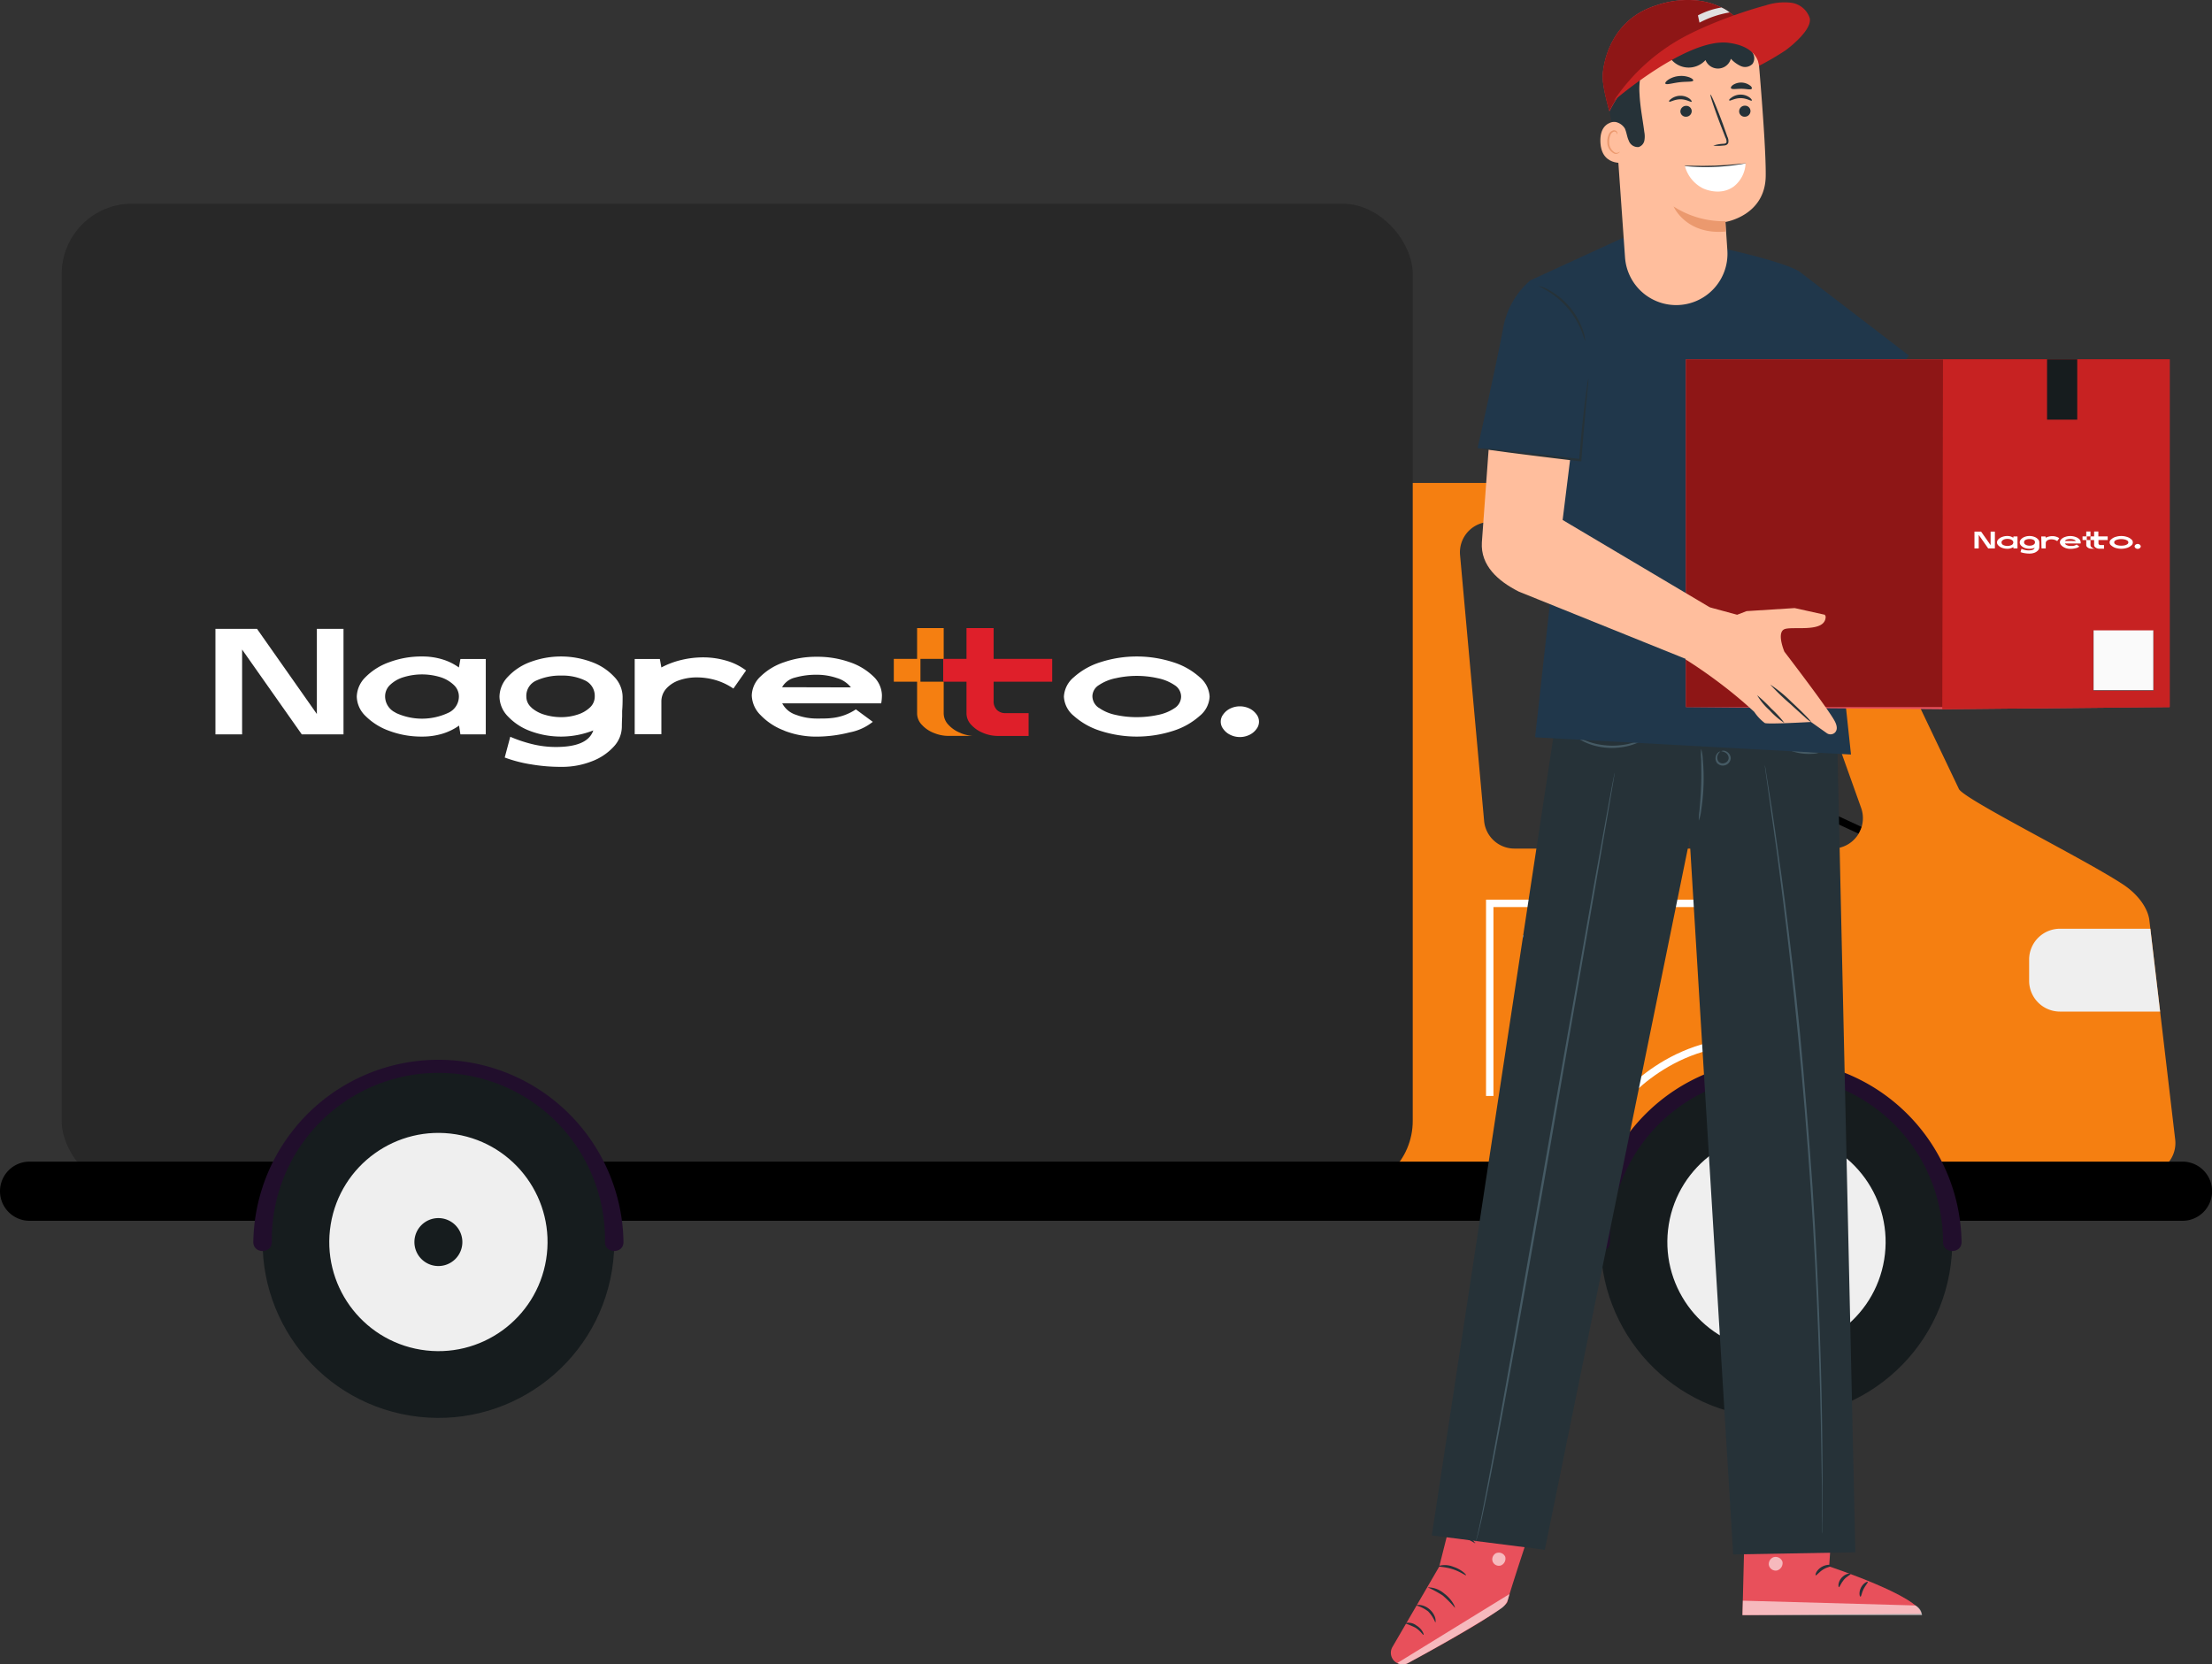
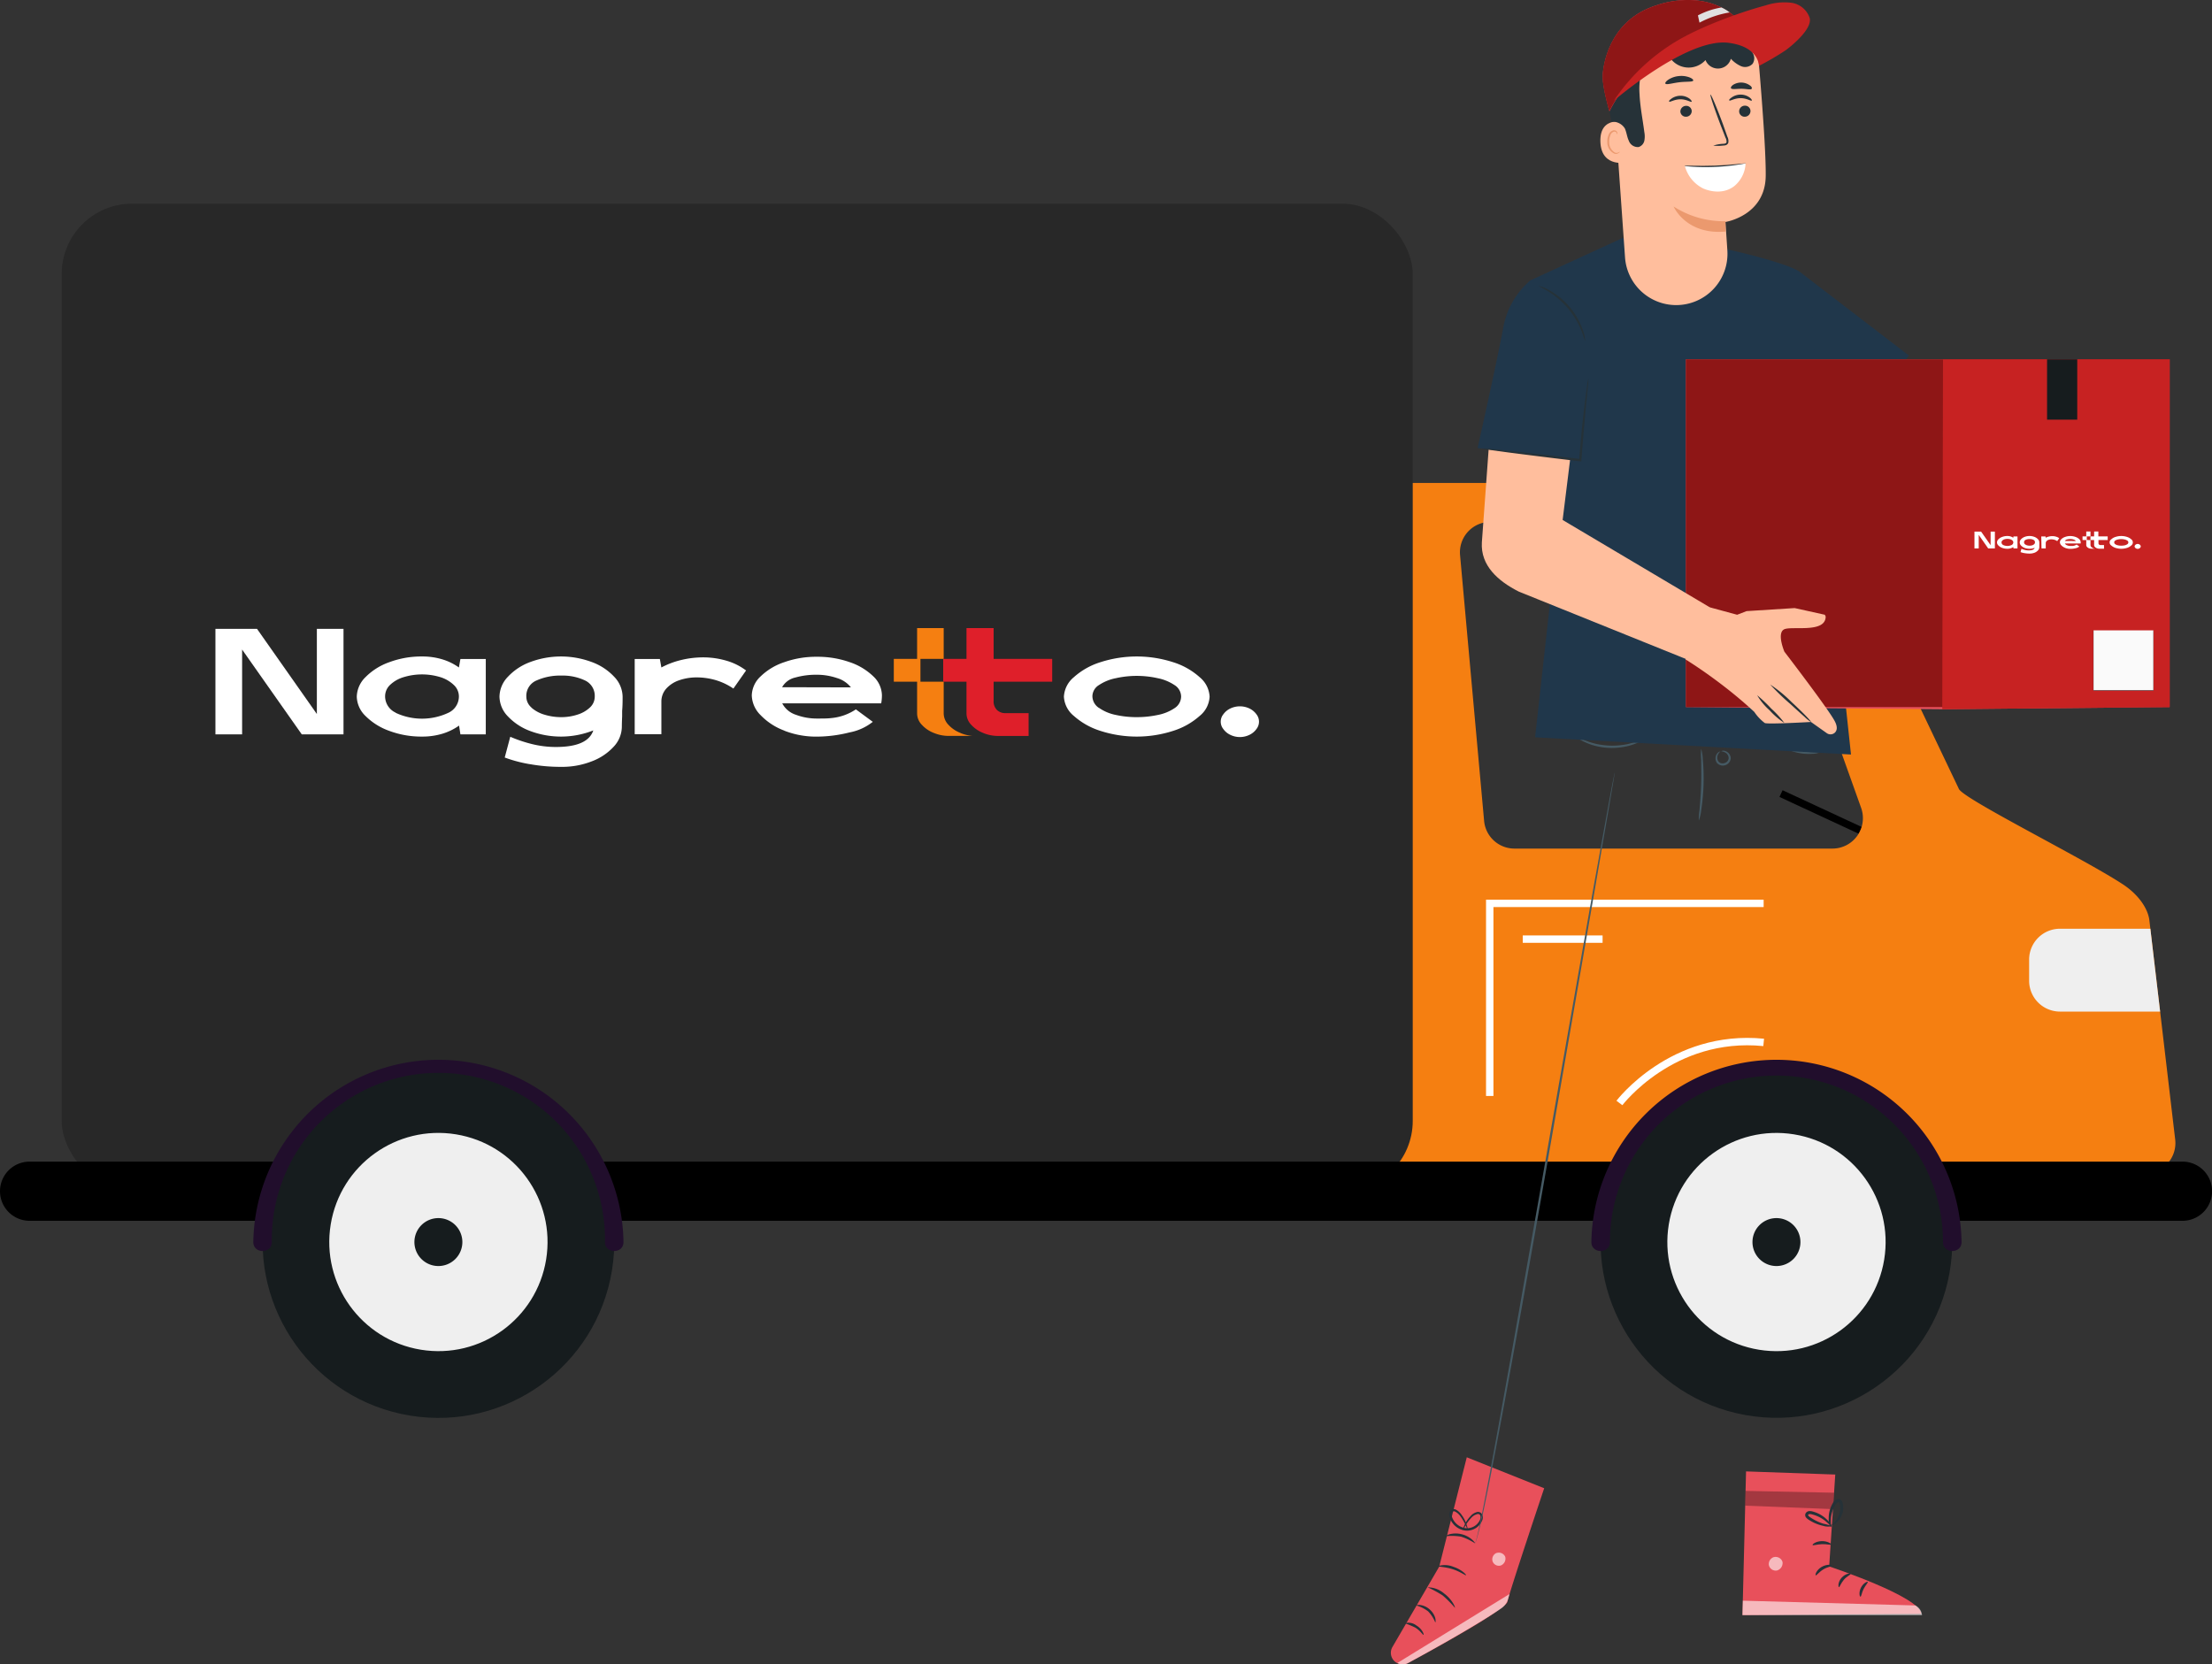
<svg xmlns="http://www.w3.org/2000/svg" viewBox="0 0 523.15 393.7">
  <rect x="0" y="0" width="523.15" height="393.7" fill="#333333" stroke="none" />
  <defs>
    <style>
      .cls-1, .cls-2, .cls-5 {
        fill: none;
        stroke-miterlimit: 10;
      }

      .cls-1 {
        stroke: #000;
      }

      .cls-1, .cls-5 {
        stroke-width: 1.75px;
      }

      .cls-2 {
        stroke: #210e2c;
        stroke-width: 0.88px;
      }

      .cls-3 {
        fill: #00933f;
      }

      .cls-4 {
        fill: #f57f11;
      }

      .cls-5 {
        stroke: #fff;
      }

      .cls-6 {
        fill: #efefef;
      }

      .cls-7 {
        fill: #282828;
      }

      .cls-8 {
        fill: #fff;
      }

      .cls-9 {
        fill: #df1f2a;
      }

      .cls-10 {
        fill: #161c1e;
      }

      .cls-11 {
        fill: #210e2c;
      }

      .cls-12 {
        fill: #e8505b;
      }

      .cls-13 {
        opacity: 0.6;
      }

      .cls-14 {
        fill: #263238;
      }

      .cls-15 {
        opacity: 0.3;
      }

      .cls-16 {
        fill: #455a64;
      }

      .cls-17 {
        fill: #20374b;
      }

      .cls-18 {
        fill: #ffbe9d;
      }

      .cls-19 {
        fill: #eb996e;
      }

      .cls-20 {
        fill: #8e1616;
      }

      .cls-21 {
        fill: #c72222;
      }

      .cls-22 {
        fill: #e0e0e0;
      }

      .cls-23 {
        fill: #fafafa;
      }
    </style>
  </defs>
  <g>
    <g>
      <g>
        <g>
-           <ellipse class="cls-1" cx="422.87" cy="185.89" rx="8.08" ry="14.84" />
          <line class="cls-1" x1="421.22" y1="187.72" x2="439.97" y2="196.43" />
        </g>
        <g>
          <line class="cls-2" x1="405.61" y1="122.25" x2="405.61" y2="140.96" />
          <path class="cls-3" d="M405.61,144h-2.84a.93.93,0,0,1-.8-1.4l1.42-2.45,1.42-2.46a.92.92,0,0,1,1.6,0l1.42,2.46,1.42,2.45a.93.93,0,0,1-.8,1.4Z" />
          <path class="cls-3" d="M405.61,137.48h-2.84a.93.93,0,0,1-.8-1.39l1.42-2.46,1.42-2.45a.92.92,0,0,1,1.6,0l1.42,2.45,1.42,2.46a.93.93,0,0,1-.8,1.39Z" />
        </g>
      </g>
      <g>
        <path class="cls-4" d="M502.06,209.18c-9.38-6.17-38.1-20.36-38.8-22.62l-32.07-67.24a7.21,7.21,0,0,0-6.88-5.08H321.81a7.2,7.2,0,0,0-7.19,7l-3.69,148.3a7.19,7.19,0,0,0,7.17,7.38l189.17.67a7.2,7.2,0,0,0,7.18-8l-6.11-51.89C508,214.87,505.72,211.58,502.06,209.18ZM351,194.18l-5.69-62.89a7.2,7.2,0,0,1,7.17-7.84h58.45a7.21,7.21,0,0,1,6.78,4.77l22.46,62.89a7.2,7.2,0,0,1-6.78,9.62H358.17A7.2,7.2,0,0,1,351,194.18Z" />
        <g>
          <polyline class="cls-5" points="417.11 213.69 352.33 213.69 352.33 259.25" />
          <path class="cls-5" d="M383,260.91s12.47-16.48,34.12-14.33" />
          <line class="cls-5" x1="360.14" y1="222.15" x2="379.02" y2="222.15" />
          <path class="cls-6" d="M508.57,219.69H487.2a7.3,7.3,0,0,0-7.3,7.3v5a7.3,7.3,0,0,0,7.3,7.3h23.68Z" />
        </g>
      </g>
      <g>
        <rect class="cls-7" x="14.59" y="48.18" width="319.53" height="233.61" rx="16.64" />
        <g>
          <path class="cls-8" d="M92.07,172.89a15.1,15.1,0,0,1-5.63-3.53,6.57,6.57,0,0,1-2.06-4.56,6.68,6.68,0,0,1,2.06-4.62,14.86,14.86,0,0,1,5.63-3.54,21.69,21.69,0,0,1,7.73-1.35,16.19,16.19,0,0,1,4.85.69,13.26,13.26,0,0,1,3.88,1.91l.36-2h6v17.82h-6l-.32-2.07a13.63,13.63,0,0,1-3.9,1.91,16.42,16.42,0,0,1-4.87.69,21.69,21.69,0,0,1-7.73-1.35m1.5-4.28a14.68,14.68,0,0,0,12.47,0,4.25,4.25,0,0,0,2.49-3.85,3.71,3.71,0,0,0-1.19-2.72,8,8,0,0,0-3.19-1.86,14.85,14.85,0,0,0-8.69,0A7.88,7.88,0,0,0,92.27,162a3.71,3.71,0,0,0-1.19,2.72,4.25,4.25,0,0,0,2.49,3.85" />
          <path class="cls-8" d="M125.28,180.76a32.75,32.75,0,0,1-5.91-1.57l1.31-4.91a32.9,32.9,0,0,0,5.06,1.71,23.42,23.42,0,0,0,5.7.71c5.09,0,8-1.31,8.88-3.92a20.76,20.76,0,0,1-14.88.16,13.86,13.86,0,0,1-5.31-3.47,6.84,6.84,0,0,1-2-4.67,6.92,6.92,0,0,1,2-4.72,13.67,13.67,0,0,1,5.31-3.49,20.81,20.81,0,0,1,14.48,0,13.6,13.6,0,0,1,5.33,3.49,6.92,6.92,0,0,1,2,4.72c0,1,0,2.14-.11,3.35l0,1.32c-.05,1.14-.07,2-.07,2.49a7,7,0,0,1-1.93,4.67,13.42,13.42,0,0,1-5.2,3.47,19.2,19.2,0,0,1-7.16,1.3,41.34,41.34,0,0,1-7.45-.64m.32-13.4a8.13,8.13,0,0,0,3.14,1.7,13.49,13.49,0,0,0,3.95.58,12.24,12.24,0,0,0,3.78-.58,7.56,7.56,0,0,0,3-1.7,3.49,3.49,0,0,0,1.14-2.6,4,4,0,0,0-2.28-3.79,12.31,12.31,0,0,0-5.6-1.16,13.58,13.58,0,0,0-5.9,1.16,3.93,3.93,0,0,0-2.4,3.79,3.39,3.39,0,0,0,1.21,2.6" />
          <path class="cls-8" d="M150.11,155.89h5.95l.36,2a19.81,19.81,0,0,1,4.74-1.78,22.07,22.07,0,0,1,5.09-.61,19.46,19.46,0,0,1,5.56.79,14.22,14.22,0,0,1,4.64,2.31l-3,4.28a14.76,14.76,0,0,0-4.2-2,16,16,0,0,0-4.42-.64,12.49,12.49,0,0,0-4.24.69,7.2,7.2,0,0,0-3.05,2,4.55,4.55,0,0,0-1.12,3v7.74h-6.31Z" />
          <path class="cls-8" d="M185.51,172.83a15,15,0,0,1-5.63-3.67,6.82,6.82,0,0,1-2.08-4.65,6.36,6.36,0,0,1,2.07-4.49,14.61,14.61,0,0,1,5.61-3.38,22.36,22.36,0,0,1,7.71-1.28,22.83,22.83,0,0,1,7.73,1.26,14.76,14.76,0,0,1,5.6,3.35,6.31,6.31,0,0,1,2.06,4.47,10.66,10.66,0,0,1-.17,1.93l-23.41,0a5.57,5.57,0,0,0,3.24,2.71,14,14,0,0,0,4.95.89c1.4,0,2.54,0,3.4-.11a12.49,12.49,0,0,0,5.83-2.06l4,2.95a12.56,12.56,0,0,1-5.49,2.5,32,32,0,0,1-7.77,1,20.64,20.64,0,0,1-7.68-1.41m15.77-10.24a6.56,6.56,0,0,0-3.31-2.21,14.69,14.69,0,0,0-4.78-.78,18.13,18.13,0,0,0-5.08.66,4.78,4.78,0,0,0-3.11,2.29Z" />
          <path class="cls-8" d="M260.26,172.89a17.21,17.21,0,0,1-6.3-3.55,6.28,6.28,0,0,1-2.34-4.54,6.39,6.39,0,0,1,2.34-4.6,16.94,16.94,0,0,1,6.3-3.56,28,28,0,0,1,17.18,0,16.94,16.94,0,0,1,6.3,3.56,6.39,6.39,0,0,1,2.34,4.6,6.28,6.28,0,0,1-2.34,4.54,17.21,17.21,0,0,1-6.3,3.55,28,28,0,0,1-17.18,0m-.33-5.44a10.44,10.44,0,0,0,3.93,1.66,22.83,22.83,0,0,0,5,.53,23.7,23.7,0,0,0,4.93-.51,10.74,10.74,0,0,0,4-1.62,3.29,3.29,0,0,0,1.55-2.75,3.24,3.24,0,0,0-1.57-2.71,10.94,10.94,0,0,0-4-1.63,22.68,22.68,0,0,0-9.84,0,11,11,0,0,0-4,1.62,3.16,3.16,0,0,0-1.57,2.62,3.34,3.34,0,0,0,1.54,2.79" />
          <path class="cls-8" d="M290.94,173.81a4.25,4.25,0,0,1-1.64-1.39,2.77,2.77,0,0,1,0-3.42,4.33,4.33,0,0,1,1.64-1.39,5.26,5.26,0,0,1,4.6,0,4.41,4.41,0,0,1,1.64,1.39,2.81,2.81,0,0,1,0,3.42,4.32,4.32,0,0,1-1.64,1.39,5.17,5.17,0,0,1-4.6,0" />
          <path class="cls-4" d="M227.19,173.39a7.61,7.61,0,0,1-2.87-1.93,3.94,3.94,0,0,1-1.13-2.7v-7.5h-5.5v-5.4h5.5v-7.29H216.9v7.29h-5.51v5.4h5.51v7.5a3.9,3.9,0,0,0,1.13,2.7,7.5,7.5,0,0,0,2.86,1.93,9.14,9.14,0,0,0,3.4.69l5.74,0a9.37,9.37,0,0,1-2.84-.67" />
          <path class="cls-9" d="M232.57,173.39a7.5,7.5,0,0,1-2.86-1.93,3.9,3.9,0,0,1-1.13-2.7v-7.5h-5.51v-5.4h5.51v-7.29H235v7.29h13.85v5.4H235v4.48a2.87,2.87,0,0,0,.8,2.22,2.79,2.79,0,0,0,2,.73l5.47,0v5.4l-7.29,0a9.15,9.15,0,0,1-3.41-.69" />
          <polygon class="cls-8" points="74.94 148.76 74.94 168.9 60.79 148.76 50.95 148.76 50.95 173.71 57.26 173.71 57.26 153.65 71.37 173.71 81.24 173.71 81.24 148.76 74.94 148.76" />
        </g>
      </g>
      <path d="M516.17,288.78H7a7,7,0,0,1-7-7H0a7,7,0,0,1,7-7H516.17a7,7,0,0,1,7,7h0A7,7,0,0,1,516.17,288.78Z" />
      <g>
        <g>
          <circle class="cls-10" cx="420.14" cy="293.81" r="41.58" transform="translate(56.38 655.08) rotate(-79.77)" />
          <circle class="cls-6" cx="420.14" cy="293.81" r="25.81" transform="translate(62.56 661.19) rotate(-80.74)" />
          <path class="cls-10" d="M425.81,293.81a5.67,5.67,0,1,1-5.67-5.67A5.67,5.67,0,0,1,425.81,293.81Z" />
          <path class="cls-11" d="M380.75,293.81a39.39,39.39,0,1,1,78.78,0c0,2.81,4.4,2.82,4.39,0a43.78,43.78,0,0,0-87.55,0c0,2.82,4.37,2.82,4.38,0Z" />
        </g>
        <g>
          <circle class="cls-10" cx="103.69" cy="293.81" r="41.58" transform="translate(-203 348.72) rotate(-80.71)" />
          <circle class="cls-6" cx="103.69" cy="293.81" r="25.81" transform="translate(-202.98 348.86) rotate(-80.74)" />
          <path class="cls-10" d="M109.35,293.81a5.67,5.67,0,1,1-5.66-5.67A5.67,5.67,0,0,1,109.35,293.81Z" />
          <path class="cls-11" d="M64.29,293.81a39.4,39.4,0,1,1,78.79,0c0,2.81,4.39,2.82,4.38,0a43.78,43.78,0,0,0-87.55,0c0,2.82,4.37,2.82,4.38,0Z" />
        </g>
      </g>
    </g>
    <g>
      <g>
        <path class="cls-12" d="M346.9,344.72l-6.52,25.87-11.06,19a2.73,2.73,0,0,0,1.15,3.83h0a2.72,2.72,0,0,0,2.5,0c5-2.68,23.18-12.62,23.55-14.54.43-2.23,8.69-26.84,8.69-26.84Z" />
        <g class="cls-13">
          <path class="cls-8" d="M330.47,393.39,357,377.07l-.3,1.09a4.11,4.11,0,0,1-1.65,2.31c-2.16,1.47-8.22,5.39-22,12.9a2.71,2.71,0,0,1-2.58,0Z" />
        </g>
        <g class="cls-13">
          <path class="cls-8" d="M354,367.32a1.64,1.64,0,0,0-1,2,1.58,1.58,0,0,0,1.93,1,1.74,1.74,0,0,0,1.06-2.08,1.65,1.65,0,0,0-2.13-.84" />
        </g>
        <path class="cls-14" d="M339.45,383.78a8.1,8.1,0,0,0-1.7-2.62,8.33,8.33,0,0,0-2.8-1.39c0-.07.37-.18,1-.1a4.22,4.22,0,0,1,2.19,1.05,4.31,4.31,0,0,1,1.3,2C339.59,383.38,339.52,383.78,339.45,383.78Z" />
        <path class="cls-14" d="M336.67,386.72c-.15.07-.75-1-2-1.74a22.13,22.13,0,0,0-2.42-1,3.05,3.05,0,0,1,2.73.52C336.4,385.35,336.82,386.68,336.67,386.72Z" />
        <path class="cls-14" d="M344.08,380.31a26.65,26.65,0,0,0-2.86-2.89,26.22,26.22,0,0,0-3.57-1.94,6,6,0,0,1,3.92,1.48C343.5,378.39,344.23,380.27,344.08,380.31Z" />
        <path class="cls-14" d="M346.72,372.61c-.11.13-1.36-.85-3.19-1.43s-3.42-.54-3.43-.71a5.25,5.25,0,0,1,3.61.15C345.67,371.25,346.84,372.51,346.72,372.61Z" />
        <path class="cls-14" d="M348.83,365.06a13.52,13.52,0,0,0-3.29-1.57,13.33,13.33,0,0,0-3.65-.09c0-.07.35-.31,1-.49a5.81,5.81,0,0,1,2.76,0,5.73,5.73,0,0,1,2.45,1.24C348.66,364.63,348.88,365,348.83,365.06Z" />
        <path class="cls-14" d="M346,362.06a2.41,2.41,0,0,1,.24-1,7,7,0,0,1,1.47-2.33,3.12,3.12,0,0,1,1.68-1.08,1.1,1.1,0,0,1,1.13.57,1.81,1.81,0,0,1,.09,1.27,3.87,3.87,0,0,1-4.22,2.54,4.47,4.47,0,0,1-3.62-3.43,1.56,1.56,0,0,1,.28-1.27,1.09,1.09,0,0,1,1.24-.25,3.89,3.89,0,0,1,1.45,1.35,7.74,7.74,0,0,1,1.2,2.49,2.49,2.49,0,0,1,.15,1,12.67,12.67,0,0,0-1.68-3.23,3.56,3.56,0,0,0-1.3-1.14.56.56,0,0,0-.67.13,1,1,0,0,0-.13.84,4,4,0,0,0,3.17,2.94,3.35,3.35,0,0,0,3.61-2.1,1.37,1.37,0,0,0,0-.9.6.6,0,0,0-.62-.32A2.81,2.81,0,0,0,348,359,10.49,10.49,0,0,0,346,362.06Z" />
      </g>
      <g>
        <g>
          <path class="cls-12" d="M434.05,348.8l-1.44,21.74s21.63,7.17,21.76,11.22l-42.27.3.85-34Z" />
          <g class="cls-13">
            <path class="cls-8" d="M419.6,368.31a1.72,1.72,0,0,0-1.25,1.93,1.66,1.66,0,0,0,1.9,1.26,1.82,1.82,0,0,0,1.32-2.05,1.72,1.72,0,0,0-2.13-1.09" />
          </g>
          <g class="cls-13">
            <path class="cls-8" d="M412.1,382.06l.09-3.42L453,379.77a2.89,2.89,0,0,1,1.57,2.29Z" />
          </g>
          <path class="cls-14" d="M433.3,370.34c0,.21-1.05.27-2.08.9s-1.6,1.49-1.79,1.4.15-1.27,1.42-2S433.35,370.15,433.3,370.34Z" />
          <path class="cls-14" d="M437.67,372.31c.05.2-.86.52-1.58,1.37s-1,1.77-1.17,1.76-.3-1.19.63-2.23S437.68,372.11,437.67,372.31Z" />
          <path class="cls-14" d="M440,377.69c-.19,0-.44-1,.12-2.12s1.54-1.53,1.62-1.36-.53.76-1,1.68S440.24,377.67,440,377.69Z" />
          <path class="cls-14" d="M433.08,365.35c-.09.19-1-.13-2.2-.08s-2.09.38-2.19.2.79-.89,2.17-.92S433.18,365.19,433.08,365.35Z" />
        </g>
        <g class="cls-15">
          <polygon points="433.76 353.1 433.51 356.98 412.75 356.16 412.83 352.67 433.76 353.1" />
        </g>
        <path class="cls-14" d="M433.29,361a3.93,3.93,0,0,1-2.12-.07,10,10,0,0,1-2.19-.75,10.42,10.42,0,0,1-1.2-.68,2.75,2.75,0,0,1-.62-.52.89.89,0,0,1-.06-1.1,1.1,1.1,0,0,1,.92-.44,3,3,0,0,1,.79.13,8.33,8.33,0,0,1,1.3.49,7.53,7.53,0,0,1,1.91,1.34c1,.94,1.26,1.72,1.19,1.76s-.55-.6-1.52-1.38a8.1,8.1,0,0,0-3.06-1.53c-.45-.13-.83-.15-.95.05s-.05.1,0,.24a2.11,2.11,0,0,0,.46.38c.37.25.74.47,1.1.67a10.77,10.77,0,0,0,2,.84A16.19,16.19,0,0,1,433.29,361Z" />
        <path class="cls-14" d="M433,361.25a3.42,3.42,0,0,1-.5-2.06,7,7,0,0,1,.36-2.31,8,8,0,0,1,.58-1.27,1.76,1.76,0,0,1,1.38-1,1,1,0,0,1,.87.62,2.84,2.84,0,0,1,.19.78,4.85,4.85,0,0,1,0,1.43,4.91,4.91,0,0,1-1,2.16c-.86,1.07-1.73,1.29-1.74,1.22s.66-.49,1.33-1.52a5,5,0,0,0,.73-2,4.16,4.16,0,0,0,0-1.22c-.05-.45-.21-.82-.37-.78s-.58.32-.77.67a7.8,7.8,0,0,0-.55,1.13,7.71,7.71,0,0,0-.48,2.1C432.93,360.44,433.12,361.22,433,361.25Z" />
      </g>
      <g>
-         <polygon class="cls-14" points="434.16 159.29 369.75 158.81 338.63 363.2 365.36 366.6 399.62 198.53 409.87 367.19 409.9 367.7 438.8 367.19 434.16 159.29" />
        <path class="cls-16" d="M401.77,194.13a15.48,15.48,0,0,1,.17-2.49c.14-1.53.31-3.65.39-6s0-4.46,0-6a13.31,13.31,0,0,1,0-2.5,10.11,10.11,0,0,1,.39,2.47,49.53,49.53,0,0,1,.18,6,51.39,51.39,0,0,1-.55,6A10,10,0,0,1,401.77,194.13Z" />
        <path class="cls-16" d="M407.08,177.72s.11-.11.38-.14a1.59,1.59,0,0,1,1.06.32,1.83,1.83,0,0,1,.81,1.47,1.87,1.87,0,0,1-3.26,1.1,1.87,1.87,0,0,1-.25-1.66,1.6,1.6,0,0,1,.65-.9c.23-.14.38-.14.39-.11s-.52.3-.68,1.11a1.56,1.56,0,0,0,.28,1.26,1.28,1.28,0,0,0,1.43.32,1.31,1.31,0,0,0,.95-1.13,1.56,1.56,0,0,0-.55-1.17A2.41,2.41,0,0,0,407.08,177.72Z" />
        <path class="cls-16" d="M390.59,173.61s-.19.22-.59.54a11.64,11.64,0,0,1-1.84,1.15,14.84,14.84,0,0,1-3,1.14,17,17,0,0,1-3.92.49,16.49,16.49,0,0,1-3.92-.49,14.27,14.27,0,0,1-3-1.14,10.17,10.17,0,0,1-1.84-1.15c-.4-.31-.61-.5-.59-.53s1,.6,2.59,1.34a16.8,16.8,0,0,0,3,1,18.73,18.73,0,0,0,3.81.43A18.1,18.1,0,0,0,385,176a16.59,16.59,0,0,0,3-1C389.63,174.22,390.53,173.53,390.59,173.61Z" />
        <path class="cls-16" d="M430.45,177.94a4.52,4.52,0,0,1-1.77.37,12.52,12.52,0,0,1-8.25-2.36c-.9-.67-1.35-1.2-1.3-1.25a22,22,0,0,0,5.36,2.65A22.69,22.69,0,0,0,430.45,177.94Z" />
        <path class="cls-16" d="M348.83,365.06a3.36,3.36,0,0,0,.19-.43c.09-.3.22-.75.36-1.35.29-1.2.67-3,1.13-5.28.92-4.59,2.18-11.25,3.67-19.49,3-16.49,7-39.29,11.42-64.47s8.44-48,11.34-64.49L380.48,190c.42-2.29.76-4.07,1-5.31.12-.58.21-1,.27-1.37s.11-.47.11-.47,0,.16-.05.48-.13.79-.22,1.38c-.21,1.24-.51,3-.9,5.32-.8,4.64-1.95,11.32-3.36,19.56l-11.2,64.51c-4.41,25.19-8.47,48-11.57,64.44-1.54,8.24-2.85,14.89-3.84,19.48S349,365.15,348.83,365.06Z" />
-         <path class="cls-16" d="M430.91,362.76s0-.16,0-.47,0-.8,0-1.39c0-1.24,0-3,0-5.32s0-5.13-.09-8.41-.08-7-.19-11.15c-.16-8.25-.48-18.08-.95-29s-1.19-22.89-2.13-35.46-2.06-24.52-3.19-35.39-2.31-20.62-3.38-28.81c-.51-4.1-1-7.8-1.48-11.05s-.84-6-1.17-8.33-.57-4-.74-5.27c-.08-.58-.14-1-.18-1.37s-.05-.47-.05-.47,0,.16.1.46.13.78.23,1.37c.2,1.22.48,3,.84,5.25s.8,5.07,1.26,8.32,1,6.94,1.56,11c1.12,8.19,2.31,18,3.5,28.81S427,259,428,271.53s1.6,24.57,2.08,35.48.72,20.75.84,29c.08,4.13.08,7.86.11,11.15s0,6.1,0,8.41,0,4.08-.05,5.32c0,.59,0,1.05,0,1.39S430.91,362.76,430.91,362.76Z" />
      </g>
      <g>
        <polygon class="cls-17" points="425.53 64.21 451.46 84.1 433.28 108.04 411.11 95.45 425.53 64.21" />
        <path class="cls-17" d="M425.53,64.21h0c-3.75-2.31-16.73-5.16-16.73-5.16l-25.09-2.73-21.77,10,8.95,37.46-7.83,70.63,74.71,4.07Z" />
        <g>
          <rect class="cls-17" x="382.88" y="95.54" width="12.87" height="3.47" transform="translate(778.63 194.56) rotate(-180)" />
          <path class="cls-17" d="M382.86,95.52h12.92V99H382.86Zm12.86,0H382.91V99h12.81Z" />
        </g>
        <path class="cls-17" d="M428.66,85.89a32.58,32.58,0,0,0,.37-5.76,33.14,33.14,0,0,0-.16-5.76,31.49,31.49,0,0,0-.37,5.76A31,31,0,0,0,428.66,85.89Z" />
      </g>
      <g>
        <g>
          <g>
            <g>
              <g>
                <g>
                  <path class="cls-18" d="M381.59,22l2.74,38.9a12.13,12.13,0,0,0,12.1,11.27h0a12.13,12.13,0,0,0,12.1-12.92c-.24-3.7-.46-6.74-.46-6.74s9.42-1.46,9.53-10.88c.07-5.43-.87-17.77-1.67-27.23A12.35,12.35,0,0,0,403.62,3.06h-5.69A17.42,17.42,0,0,0,381.59,22Z" />
                  <path class="cls-19" d="M408.08,52.33a21.91,21.91,0,0,1-12.27-3.49s2.9,6.78,12.3,5.93Z" />
                </g>
                <g>
                  <g>
                    <g>
                      <path class="cls-14" d="M414,26.25a1.35,1.35,0,0,1-1.3,1.36,1.28,1.28,0,0,1-1.38-1.21A1.34,1.34,0,0,1,412.62,25,1.28,1.28,0,0,1,414,26.25Z" />
                      <path class="cls-14" d="M414.3,23.79c-.16.18-1.18-.57-2.63-.57s-2.51.73-2.66.55.09-.39.55-.73a3.7,3.7,0,0,1,2.14-.66,3.57,3.57,0,0,1,2.09.68C414.24,23.4,414.39,23.72,414.3,23.79Z" />
                    </g>
                    <g>
                      <path class="cls-14" d="M400.1,26.25a1.34,1.34,0,0,1-1.29,1.36,1.29,1.29,0,0,1-1.39-1.21,1.35,1.35,0,0,1,1.3-1.36A1.28,1.28,0,0,1,400.1,26.25Z" />
                      <path class="cls-14" d="M400.08,24.06c-.17.18-1.19-.57-2.63-.57s-2.51.73-2.66.55.09-.39.55-.73a3.69,3.69,0,0,1,2.13-.66,3.61,3.61,0,0,1,2.1.68C400,23.67,400.16,24,400.08,24.06Z" />
                    </g>
                    <path class="cls-14" d="M405.2,34.44a9.08,9.08,0,0,1,2.35-.43c.37,0,.72-.11.78-.36a1.87,1.87,0,0,0-.25-1.1c-.34-.89-.71-1.83-1.09-2.81-1.52-4-2.62-7.3-2.45-7.36s1.52,3.14,3,7.15l1,2.83a2.18,2.18,0,0,1,.2,1.45,1,1,0,0,1-.61.54,2.58,2.58,0,0,1-.63.08A9.68,9.68,0,0,1,405.2,34.44Z" />
                  </g>
                  <path class="cls-14" d="M400.46,19.05c-.15.39-1.59.2-3.29.41s-3.07.67-3.3.31c-.1-.17.14-.54.7-.92A5.45,5.45,0,0,1,397,18a5.54,5.54,0,0,1,2.57.3C400.2,18.55,400.52,18.86,400.46,19.05Z" />
                  <path class="cls-14" d="M414.29,21c-.26.32-1.25,0-2.45,0s-2.22.22-2.45-.13c-.1-.16.06-.49.5-.8a3.55,3.55,0,0,1,3.95.12C414.26,20.46,414.4,20.79,414.29,21Z" />
                </g>
                <g>
                  <path class="cls-18" d="M384.76,29c-.16-.07-6.47-1.91-6.26,4.53s6.62,4.9,6.63,4.72S384.76,29,384.76,29Z" />
                  <path class="cls-19" d="M383.08,35.88s-.11.08-.29.17a1.1,1.1,0,0,1-.84.05,2.78,2.78,0,0,1-1.36-2.45,3.71,3.71,0,0,1,.26-1.62,1.3,1.3,0,0,1,.82-.88.57.57,0,0,1,.67.28c.09.18.05.31.09.32s.13-.11.07-.38a.74.74,0,0,0-.26-.39.88.88,0,0,0-.63-.15,1.58,1.58,0,0,0-1.14,1,3.81,3.81,0,0,0-.33,1.81,2.9,2.9,0,0,0,1.72,2.72,1.17,1.17,0,0,0,1-.2C383.08,36,383.11,35.89,383.08,35.88Z" />
                </g>
              </g>
              <path class="cls-14" d="M381.18,28.8a3.37,3.37,0,0,1,3.1,1.58c.42.92.51,2,.93,2.88a2.26,2.26,0,0,0,2.34,1.52,2,2,0,0,0,1.34-1.47,5.34,5.34,0,0,0,0-2.07c-.38-3-1-6-1.13-9a15.48,15.48,0,0,1,1.9-8.75,8.46,8.46,0,0,1,7.53-4.23c2,.16,3.83,1.2,5.82,1.48a7.84,7.84,0,0,0,6.53-2.18c.22-.21,1.23-.88,1.23-.88a3.73,3.73,0,0,0-.68-2C406.17,2,399.06,1,393.85,2.32a18.78,18.78,0,0,0-12.33,9.87c-2.24,4.88-1.57,11.67-.34,16.61" />
            </g>
            <path class="cls-12" d="M416,12.9S391.33,5,380.65,26.32c0,0-1.6-5.35-1.6-8.21,0-1.92,1.14-13.32,12.88-16.91C391.93,1.2,409.6-5.54,416,12.9Z" />
            <path class="cls-14" d="M394.81,13.43a5.36,5.36,0,0,0,8.55.78,3.17,3.17,0,0,0,6-.31,7.21,7.21,0,0,0,2.4,1.75,2.45,2.45,0,0,0,2.75-.57,2.4,2.4,0,0,0-.18-2.83,5.71,5.71,0,0,0-2.5-1.69,18,18,0,0,0-9.32-1.41,12.51,12.51,0,0,0-8.17,4.45" />
            <path class="cls-20" d="M416,12.9a11.5,11.5,0,0,0-7.85-3.57c-7.29-.32-20.93,3.78-27.53,17,0,0-1.6-5.35-1.6-8.21,0-1.92,1.14-13.32,12.88-16.91C391.93,1.2,409.6-5.54,416,12.9Z" />
            <path class="cls-21" d="M381.68,23.82A46.41,46.41,0,0,1,396.07,10C401.75,6.49,411.13,3,417.6,1.27a14.06,14.06,0,0,1,5.95-.63A5.35,5.35,0,0,1,428,4.25c.62,2.44-3.71,6.2-5.74,7.68A68.18,68.18,0,0,1,416,15.59s.06-4.53-7.18-5.46C399,8.86,381.68,23.82,381.68,23.82Z" />
          </g>
          <path class="cls-22" d="M401.94,5.36a23.32,23.32,0,0,1,7.13-2.42,9.45,9.45,0,0,0-1.94-1.17,18.62,18.62,0,0,0-5.56,1.87Z" />
        </g>
        <g>
          <path class="cls-14" d="M398.43,39.27c0,.16,3.23.73,7.28.56s7.24-1,7.21-1.15-3.25.35-7.24.5S398.45,39.08,398.43,39.27Z" />
          <path class="cls-8" d="M398.49,39.29a8.31,8.31,0,0,0,4.3,5.28c.35.16,4.18,1.87,7.34-.52a7.38,7.38,0,0,0,2.71-5.4,50.09,50.09,0,0,1-7.32.83A50.75,50.75,0,0,1,398.49,39.29Z" />
        </g>
      </g>
      <g>
        <g>
          <polygon class="cls-12" points="513.13 167.26 513.13 85 398.72 85 398.72 167.26 459.36 167.77 513.13 167.26" />
          <rect class="cls-20" x="398.72" y="85" width="114.42" height="82.26" />
          <polygon class="cls-21" points="459.36 167.77 513.13 167.26 513.13 85 459.53 85 459.36 167.77" />
        </g>
        <rect class="cls-10" x="484.14" y="85" width="7.14" height="14.27" transform="translate(975.42 184.27) rotate(-180)" />
        <g>
          <rect class="cls-23" x="495.12" y="149.1" width="14.2" height="14.2" transform="translate(1004.43 312.41) rotate(-180)" />
          <path class="cls-14" d="M495.09,149.08h14.25v14.25H495.09Zm14.2,0H495.14v14.15h14.15Z" />
        </g>
      </g>
      <g>
        <g>
          <path class="cls-18" d="M371.94,103.88,369.57,123l35.5,21.07-5.51,12.15L359.2,139.94c-4.89-2.47-9.07-6.15-8.73-11.65l1.95-26.78Z" />
          <path class="cls-17" d="M361.94,66.32a19.28,19.28,0,0,0-6.48,11.53c-1.36,7.42-6,28.14-6,28.14l24.33,2.88,0-5.69c0-.08,2.27-10.69,2.27-10.69l-4.54-14.64Z" />
          <path class="cls-14" d="M350.45,106.08a9.38,9.38,0,0,0,1.66.31l4.56.63c3.85.5,9.17,1.17,15.06,1.87l2,.25.28,0,0-.28c.4-5.42.85-10.25,1.18-13.72.16-1.66.29-3,.39-4.09a9.19,9.19,0,0,0,.09-1.49,9.28,9.28,0,0,0-.28,1.47c-.15,1-.34,2.35-.55,4.08-.43,3.46-.94,8.28-1.36,13.71l.3-.24-2.06-.24c-5.88-.71-11.21-1.31-15.08-1.73l-4.57-.46A13.07,13.07,0,0,0,350.45,106.08Z" />
          <path class="cls-14" d="M363.93,67.65c0,.08.89.46,2.24,1.29A19.38,19.38,0,0,1,374,78.22c.59,1.47.81,2.43.9,2.41a7.31,7.31,0,0,0-.55-2.54,17.24,17.24,0,0,0-8-9.47A7.9,7.9,0,0,0,363.93,67.65Z" />
        </g>
        <g>
          <path class="cls-18" d="M404.47,143.69l6.37,1.73,2.24-.86,11.37-.72,7.13,1.58.2.41c0,3.86-7.32,2.33-9.56,2.94s-.2,5.39-.2,5.39,10.07,13.12,11.82,16.27c.88,1.57.59,2.44.08,2.91a1.52,1.52,0,0,1-1.9.07l-3.71-2.63s-10.23.59-10.93.25a10.66,10.66,0,0,1-2.48-2.63c-2.33-2.16-5-4.42-8-6.69s-5.67-4.1-8.29-5.75Z" />
          <path class="cls-14" d="M418.67,161.93a52.78,52.78,0,0,0,4.7,4.55c1.33,1.22,2.54,2.32,3.43,3.1a8.28,8.28,0,0,0,1.51,1.2c.12-.12-1.92-2.24-4.58-4.69A31.86,31.86,0,0,0,418.67,161.93Z" />
          <path class="cls-14" d="M415.58,164.46a14.78,14.78,0,0,0,2.95,3.57,17.77,17.77,0,0,0,3.5,3,24.05,24.05,0,0,0-3.12-3.41A34.77,34.77,0,0,0,415.58,164.46Z" />
        </g>
      </g>
      <g>
        <path class="cls-8" d="M473.52,129.6a2.32,2.32,0,0,1-.89-.57,1,1,0,0,1-.33-.72,1.08,1.08,0,0,1,.33-.74,2.31,2.31,0,0,1,.89-.56,3.32,3.32,0,0,1,1.23-.22,2.77,2.77,0,0,1,.78.11,2.4,2.4,0,0,1,.62.31l.05-.32h.95v2.84h-.95l-.05-.33a2,2,0,0,1-.62.3,2.45,2.45,0,0,1-.78.11,3.53,3.53,0,0,1-1.23-.21m.24-.68a2.36,2.36,0,0,0,2,0,.7.7,0,0,0,.4-.62.61.61,0,0,0-.19-.43,1.28,1.28,0,0,0-.51-.3,2.24,2.24,0,0,0-.7-.1,2.17,2.17,0,0,0-.69.1,1.28,1.28,0,0,0-.51.3.61.61,0,0,0-.19.43.7.7,0,0,0,.4.62" />
        <path class="cls-8" d="M478.81,130.85a5.25,5.25,0,0,1-.94-.25l.21-.78a6.4,6.4,0,0,0,.81.27,3.49,3.49,0,0,0,.91.11c.81,0,1.28-.2,1.41-.62a3.27,3.27,0,0,1-1.22.23,3.31,3.31,0,0,1-1.15-.2,2.29,2.29,0,0,1-.85-.56,1.05,1.05,0,0,1,0-1.49,2.18,2.18,0,0,1,.85-.56,3.09,3.09,0,0,1,1.15-.21,3.15,3.15,0,0,1,1.16.21,2.18,2.18,0,0,1,.85.56,1.09,1.09,0,0,1,.31.75,5,5,0,0,1,0,.53v.21c0,.18,0,.32,0,.4a1.13,1.13,0,0,1-.31.74,2.13,2.13,0,0,1-.83.56,3.25,3.25,0,0,1-1.14.2,6.51,6.51,0,0,1-1.19-.1m.05-2.13a1.58,1.58,0,0,0,.5.27,2.28,2.28,0,0,0,.63.09,2.1,2.1,0,0,0,.61-.09,1.42,1.42,0,0,0,.47-.27.58.58,0,0,0,.18-.42.62.62,0,0,0-.36-.6,1.9,1.9,0,0,0-.9-.19,2.07,2.07,0,0,0-.94.19.62.62,0,0,0-.38.6.59.59,0,0,0,.19.42" />
        <path class="cls-8" d="M482.77,126.89h1l.06.31a3.06,3.06,0,0,1,.75-.28,3.21,3.21,0,0,1,.81-.1,2.9,2.9,0,0,1,.89.13,2.32,2.32,0,0,1,.74.36l-.48.69a2.43,2.43,0,0,0-.67-.32,2.88,2.88,0,0,0-.7-.1,2.06,2.06,0,0,0-.68.11,1.23,1.23,0,0,0-.49.32.77.77,0,0,0-.17.49v1.23h-1Z" />
        <path class="cls-8" d="M488.41,129.59a2.47,2.47,0,0,1-.9-.59,1.08,1.08,0,0,1-.33-.74,1,1,0,0,1,.33-.71,2.21,2.21,0,0,1,.9-.54,3.43,3.43,0,0,1,1.22-.21,3.55,3.55,0,0,1,1.24.21,2.34,2.34,0,0,1,.89.53,1,1,0,0,1,.33.71,1.55,1.55,0,0,1,0,.31h-3.73a.85.85,0,0,0,.52.43,2,2,0,0,0,.78.15l.55,0a2,2,0,0,0,.44-.09,2.15,2.15,0,0,0,.48-.24l.65.47a2.07,2.07,0,0,1-.88.4,5.19,5.19,0,0,1-1.24.15,3.3,3.3,0,0,1-1.22-.22m2.51-1.63a1,1,0,0,0-.53-.36,2.37,2.37,0,0,0-.76-.12,2.87,2.87,0,0,0-.8.1.76.76,0,0,0-.5.37Z" />
        <path class="cls-8" d="M500.32,129.6a2.8,2.8,0,0,1-1-.57.88.88,0,0,1,0-1.45,2.53,2.53,0,0,1,1-.57,4.38,4.38,0,0,1,2.74,0,2.6,2.6,0,0,1,1,.57.9.9,0,0,1,0,1.45,2.89,2.89,0,0,1-1,.57,4.57,4.57,0,0,1-2.74,0m-.05-.87a1.53,1.53,0,0,0,.62.26,3.57,3.57,0,0,0,.8.09,4.15,4.15,0,0,0,.79-.08,1.81,1.81,0,0,0,.63-.26.5.5,0,0,0,0-.87,1.79,1.79,0,0,0-.64-.26,3.42,3.42,0,0,0-1.56,0,1.79,1.79,0,0,0-.64.26.5.5,0,0,0-.25.42.53.53,0,0,0,.25.44" />
        <path class="cls-8" d="M505.21,129.74a.63.63,0,0,1-.26-.22.41.41,0,0,1,0-.54.63.63,0,0,1,.26-.22.75.75,0,0,1,.37-.09.74.74,0,0,1,.36.09.63.63,0,0,1,.26.22.41.41,0,0,1,0,.54.63.63,0,0,1-.26.22.74.74,0,0,1-.36.09.75.75,0,0,1-.37-.09" />
        <path class="cls-8" d="M495.05,129.68a1.38,1.38,0,0,1-.46-.31.63.63,0,0,1-.18-.43v-1.2h-.87v-.86h.87v-1.16h-1v1.16h-.88v.86h.88v1.2a.63.63,0,0,0,.18.43,1.29,1.29,0,0,0,.46.31,1.49,1.49,0,0,0,.54.11h.91a1.53,1.53,0,0,1-.45-.1" />
        <path class="cls-8" d="M495.91,129.68a1.29,1.29,0,0,1-.46-.31.63.63,0,0,1-.18-.43v-1.2h-.87v-.86h.87v-1.16h1v1.16h2.21v.86H496.3v.72a.43.43,0,0,0,.44.47h.87v.86h-1.16a1.49,1.49,0,0,1-.54-.11" />
        <polygon class="cls-8" points="470.79 125.75 470.79 128.96 468.54 125.75 466.97 125.75 466.97 129.73 467.98 129.73 467.98 126.53 470.22 129.73 471.8 129.73 471.8 125.75 470.79 125.75" />
      </g>
    </g>
  </g>
</svg>